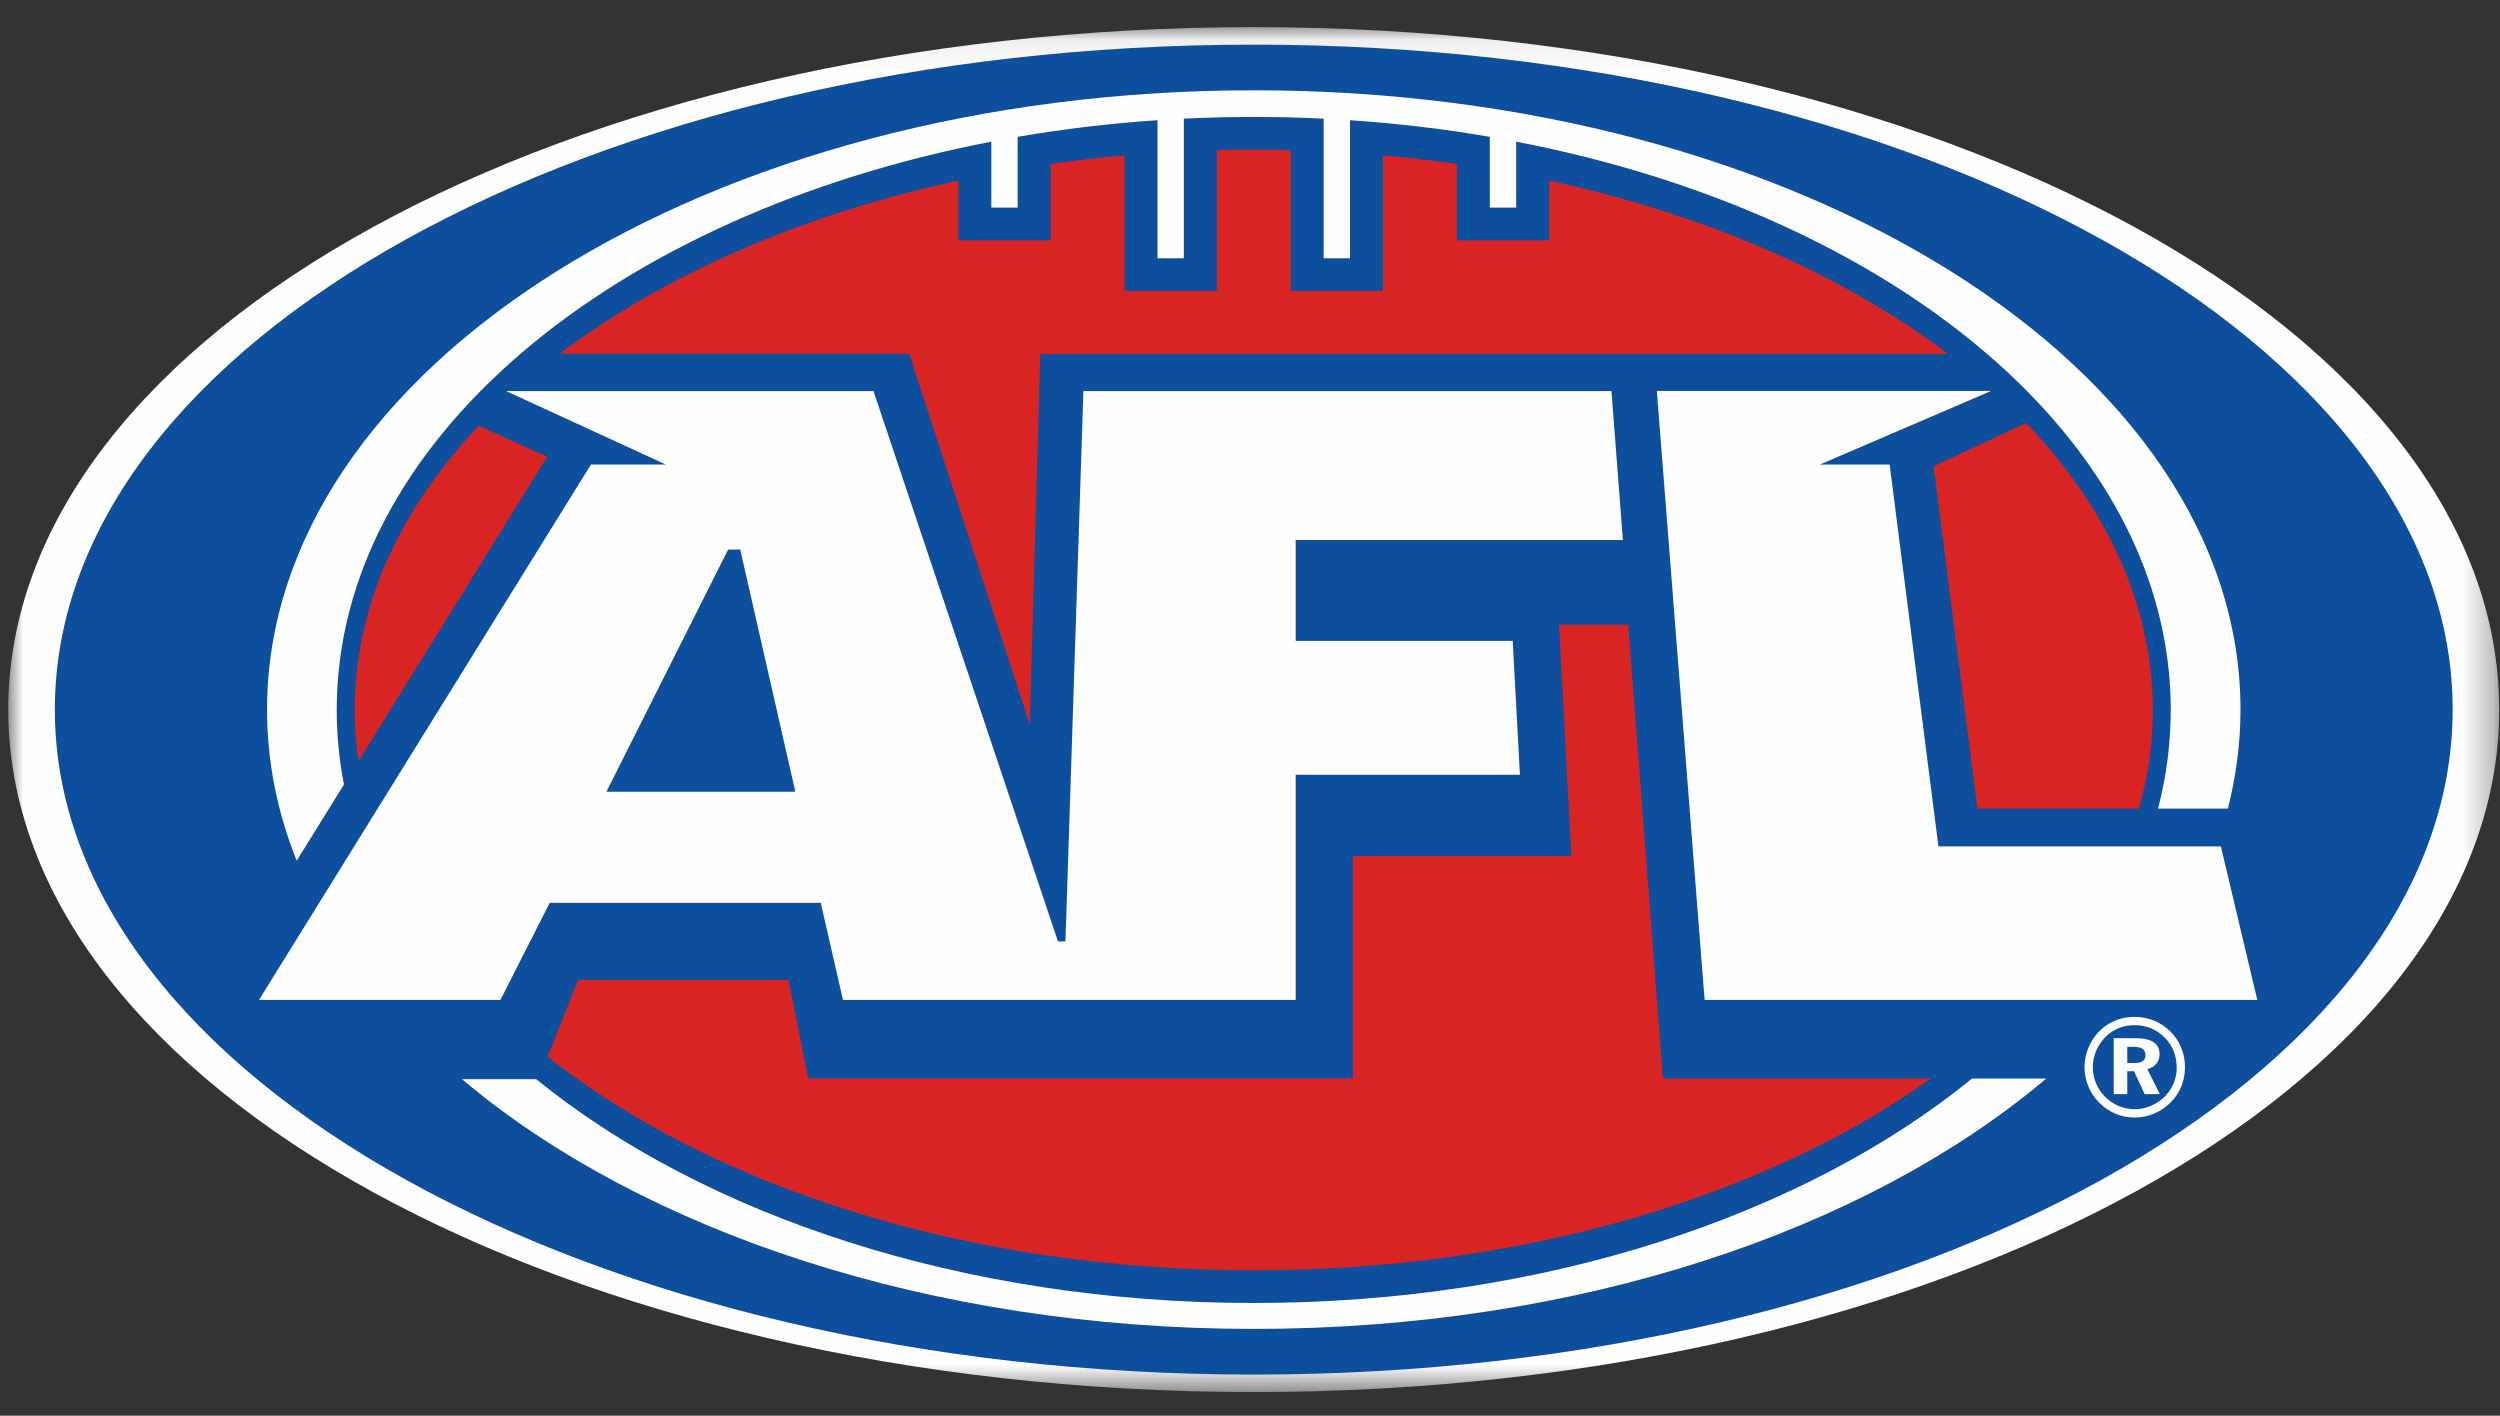
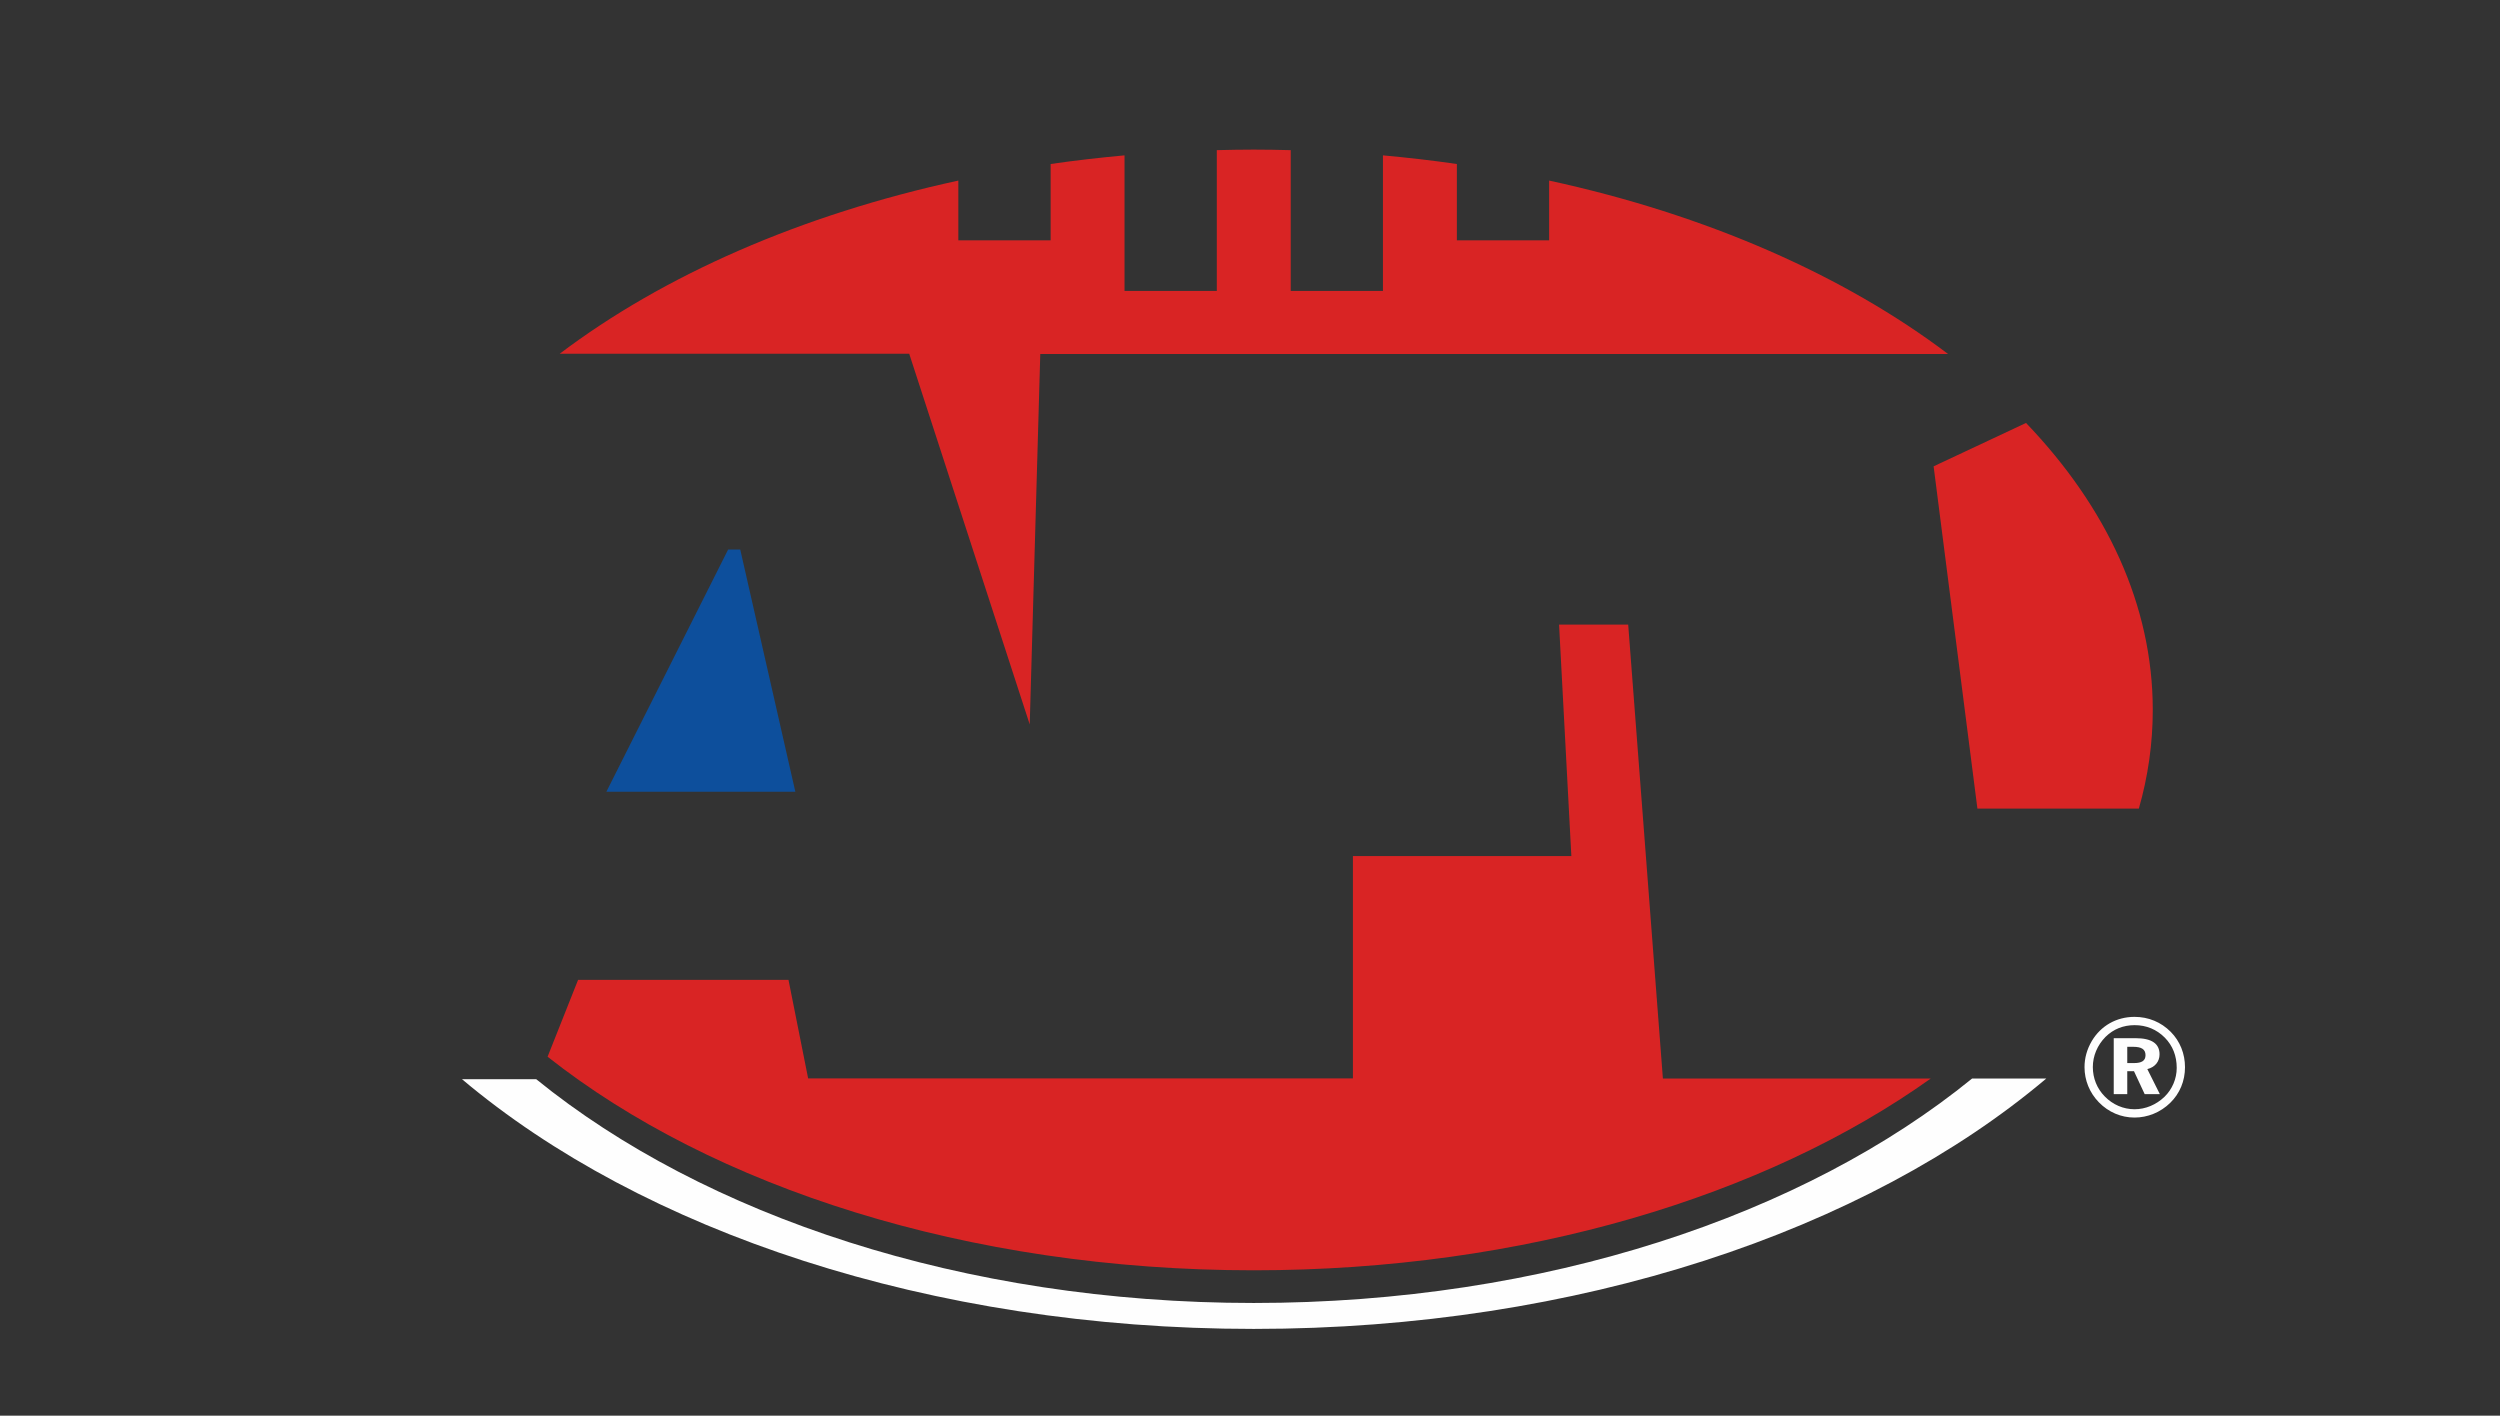
<svg xmlns="http://www.w3.org/2000/svg" xmlns:xlink="http://www.w3.org/1999/xlink" width="83px" height="47px" viewBox="0 0 83 47" version="1.1">
  <rect x="0" y="0" width="83" height="47" fill="#333333" stroke="none" />
  <title>Logo/Horizontal Orange</title>
  <desc>Created with Sketch.</desc>
  <defs>
-     <polygon id="path-1" points="41.349 45.394 0 45.394 0 0.079 41.349 0.079 82.698 0.079 82.698 45.394" />
-   </defs>
+     </defs>
  <g id="Symbols" stroke="none" stroke-width="1" fill="none" fill-rule="evenodd">
    <g id="UI/Footer-1920" transform="translate(-307, -392)">
      <g id="logo/AFL" transform="translate(300, 367)">
        <g id="Page-1" transform="translate(7.275, 25.705)">
          <g id="Group-3" transform="translate(0, 0.117)">
            <mask id="mask-2" fill="white">
              <use xlink:href="#path-1" />
            </mask>
            <g id="Clip-2" />
            <path d="M-4.38809522e-05,22.737 C-4.38809522e-05,10.223 18.513,0.079 41.349,0.079 C64.185,0.079 82.698,10.223 82.698,22.737 C82.698,35.25 64.185,45.394 41.349,45.394 C18.513,45.394 -4.38809522e-05,35.25 -4.38809522e-05,22.737" id="Fill-1" fill="#FEFEFE" mask="url(#mask-2)" />
          </g>
-           <path d="M1.546,22.854 C1.546,10.66 19.366,0.777 41.349,0.777 C63.332,0.777 81.153,10.66 81.153,22.854 C81.153,35.046 63.332,44.931 41.349,44.931 C19.366,44.931 1.546,35.046 1.546,22.854" id="Fill-4" fill="#0D4F9C" />
          <path d="M44.642,35.097 L26.555,35.097 L25.903,31.827 L18.917,31.827 L17.905,34.378 C23.371,38.697 31.84,41.469 41.349,41.469 C50.316,41.469 58.355,39.003 63.826,35.102 L54.933,35.102 L53.781,20.031 L51.486,20.031 L51.894,27.716 L44.642,27.716 L44.642,35.097 Z" id="Fill-6" fill="#D92424" />
          <path d="M18.307,11.04 L29.911,11.04 L33.912,23.347 L34.262,11.048 L64.401,11.048 C60.952,8.438 56.384,6.424 51.156,5.29 L51.156,7.275 L48.093,7.275 L48.093,4.74 C47.287,4.623 46.469,4.529 45.639,4.453 L45.639,8.953 L42.577,8.953 L42.577,4.28 C42.169,4.27 41.761,4.262 41.349,4.262 C40.938,4.262 40.53,4.27 40.123,4.28 L40.123,8.953 L37.059,8.953 L37.059,4.453 C36.23,4.529 35.411,4.623 34.606,4.74 L34.606,7.275 L31.542,7.275 L31.542,5.29 C26.318,6.424 21.754,8.433 18.307,11.04" id="Fill-8" fill="#D92424" />
          <path d="M63.921,14.777 L65.375,26.14 L70.735,26.14 C71.039,25.078 71.197,23.983 71.197,22.866 C71.197,19.383 69.66,16.124 66.989,13.337 L63.921,14.777 Z" id="Fill-10" fill="#D92424" />
-           <path d="M17.89,14.462 L15.62,13.43 C13.004,16.197 11.5,19.422 11.5,22.866 C11.5,23.439 11.543,24.004 11.625,24.565 L17.89,14.462 Z" id="Fill-12" fill="#D92424" />
-           <path d="M49.947,20.571 L50.186,25.017 L42.741,25.017 L42.741,32.493 L27.712,32.493 L26.974,29.267 L17.976,29.267 L16.339,32.493 L8.323,32.493 L19.345,14.717 L21.83,14.717 L16.527,12.278 L28.724,12.278 L34.85,30.552 L35.098,30.552 L35.694,12.278 L53.225,12.278 L53.605,17.223 L42.741,17.223 L42.741,20.571 L49.947,20.571 Z M74.667,32.493 L56.318,32.493 L54.732,12.273 L65.834,12.273 L60.142,14.718 L62.461,14.718 L64.081,27.396 L73.458,27.396 L74.667,32.493 Z" id="Fill-14" fill="#FEFEFE" />
          <polygon id="Fill-16" fill="#0D4F9C" points="24.301 17.54 23.899 17.54 19.857 25.58 26.13 25.58" />
-           <path d="M41.349,2.293 C23.257,2.293 8.591,11.498 8.591,22.854 C8.591,24.585 8.932,26.265 9.575,27.871 L11.144,25.341 C10.987,24.53 10.904,23.704 10.904,22.865 C10.904,13.95 20.069,6.421 32.637,3.998 L32.637,6.187 L33.511,6.187 L33.511,3.838 C35.016,3.579 36.567,3.392 38.153,3.286 L38.153,7.87 L39.028,7.87 L39.028,3.234 C39.794,3.197 40.569,3.178 41.349,3.178 C42.13,3.178 42.905,3.197 43.67,3.234 L43.67,7.87 L44.545,7.87 L44.545,3.286 C46.132,3.392 47.682,3.579 49.187,3.838 L49.187,6.187 L50.062,6.187 L50.062,3.998 C62.63,6.421 71.794,13.95 71.794,22.865 C71.794,23.981 71.648,25.075 71.373,26.14 L73.69,26.14 C73.964,25.07 74.109,23.973 74.109,22.854 C74.109,11.498 59.441,2.293 41.349,2.293" id="Fill-18" fill="#FEFEFE" />
          <path d="M41.349,42.554 C31.704,42.554 23.107,39.653 17.528,35.125 L15.064,35.125 C21.034,40.156 30.586,43.415 41.349,43.415 C52.129,43.415 61.692,40.146 67.662,35.102 L65.199,35.102 C59.622,39.642 51.011,42.554 41.349,42.554" id="Fill-20" fill="#FEFEFE" />
          <path d="M70.35,34.049 L70.549,34.049 C70.822,34.049 70.956,34.132 70.956,34.326 C70.956,34.51 70.832,34.589 70.573,34.589 L70.35,34.589 L70.35,34.049 Z M69.901,33.763 L69.901,35.62 L70.35,35.62 L70.35,34.858 L70.573,34.858 L70.928,35.62 L71.432,35.62 L71.016,34.789 C71.27,34.726 71.422,34.542 71.422,34.298 C71.422,33.942 71.159,33.763 70.628,33.763 L69.901,33.763 Z M70.591,33.055 C69.988,33.055 69.472,33.354 69.174,33.855 C69.009,34.136 68.931,34.427 68.931,34.726 C68.931,35.158 69.097,35.573 69.408,35.892 C69.727,36.219 70.144,36.398 70.591,36.398 C71.025,36.398 71.45,36.228 71.776,35.91 C72.093,35.601 72.267,35.186 72.267,34.726 C72.267,34.279 72.102,33.864 71.794,33.553 C71.473,33.229 71.053,33.055 70.591,33.055 L70.591,33.055 Z M70.596,33.33 C70.984,33.33 71.326,33.472 71.597,33.745 C71.859,34.012 71.992,34.349 71.992,34.748 C71.992,35.107 71.845,35.458 71.583,35.712 C71.307,35.974 70.956,36.122 70.591,36.122 C70.222,36.122 69.869,35.97 69.604,35.698 C69.343,35.434 69.207,35.089 69.207,34.721 C69.207,34.353 69.357,33.994 69.627,33.721 C69.888,33.462 70.218,33.33 70.596,33.33 L70.596,33.33 Z" id="Fill-22" fill="#FEFEFE" />
        </g>
      </g>
    </g>
  </g>
</svg>